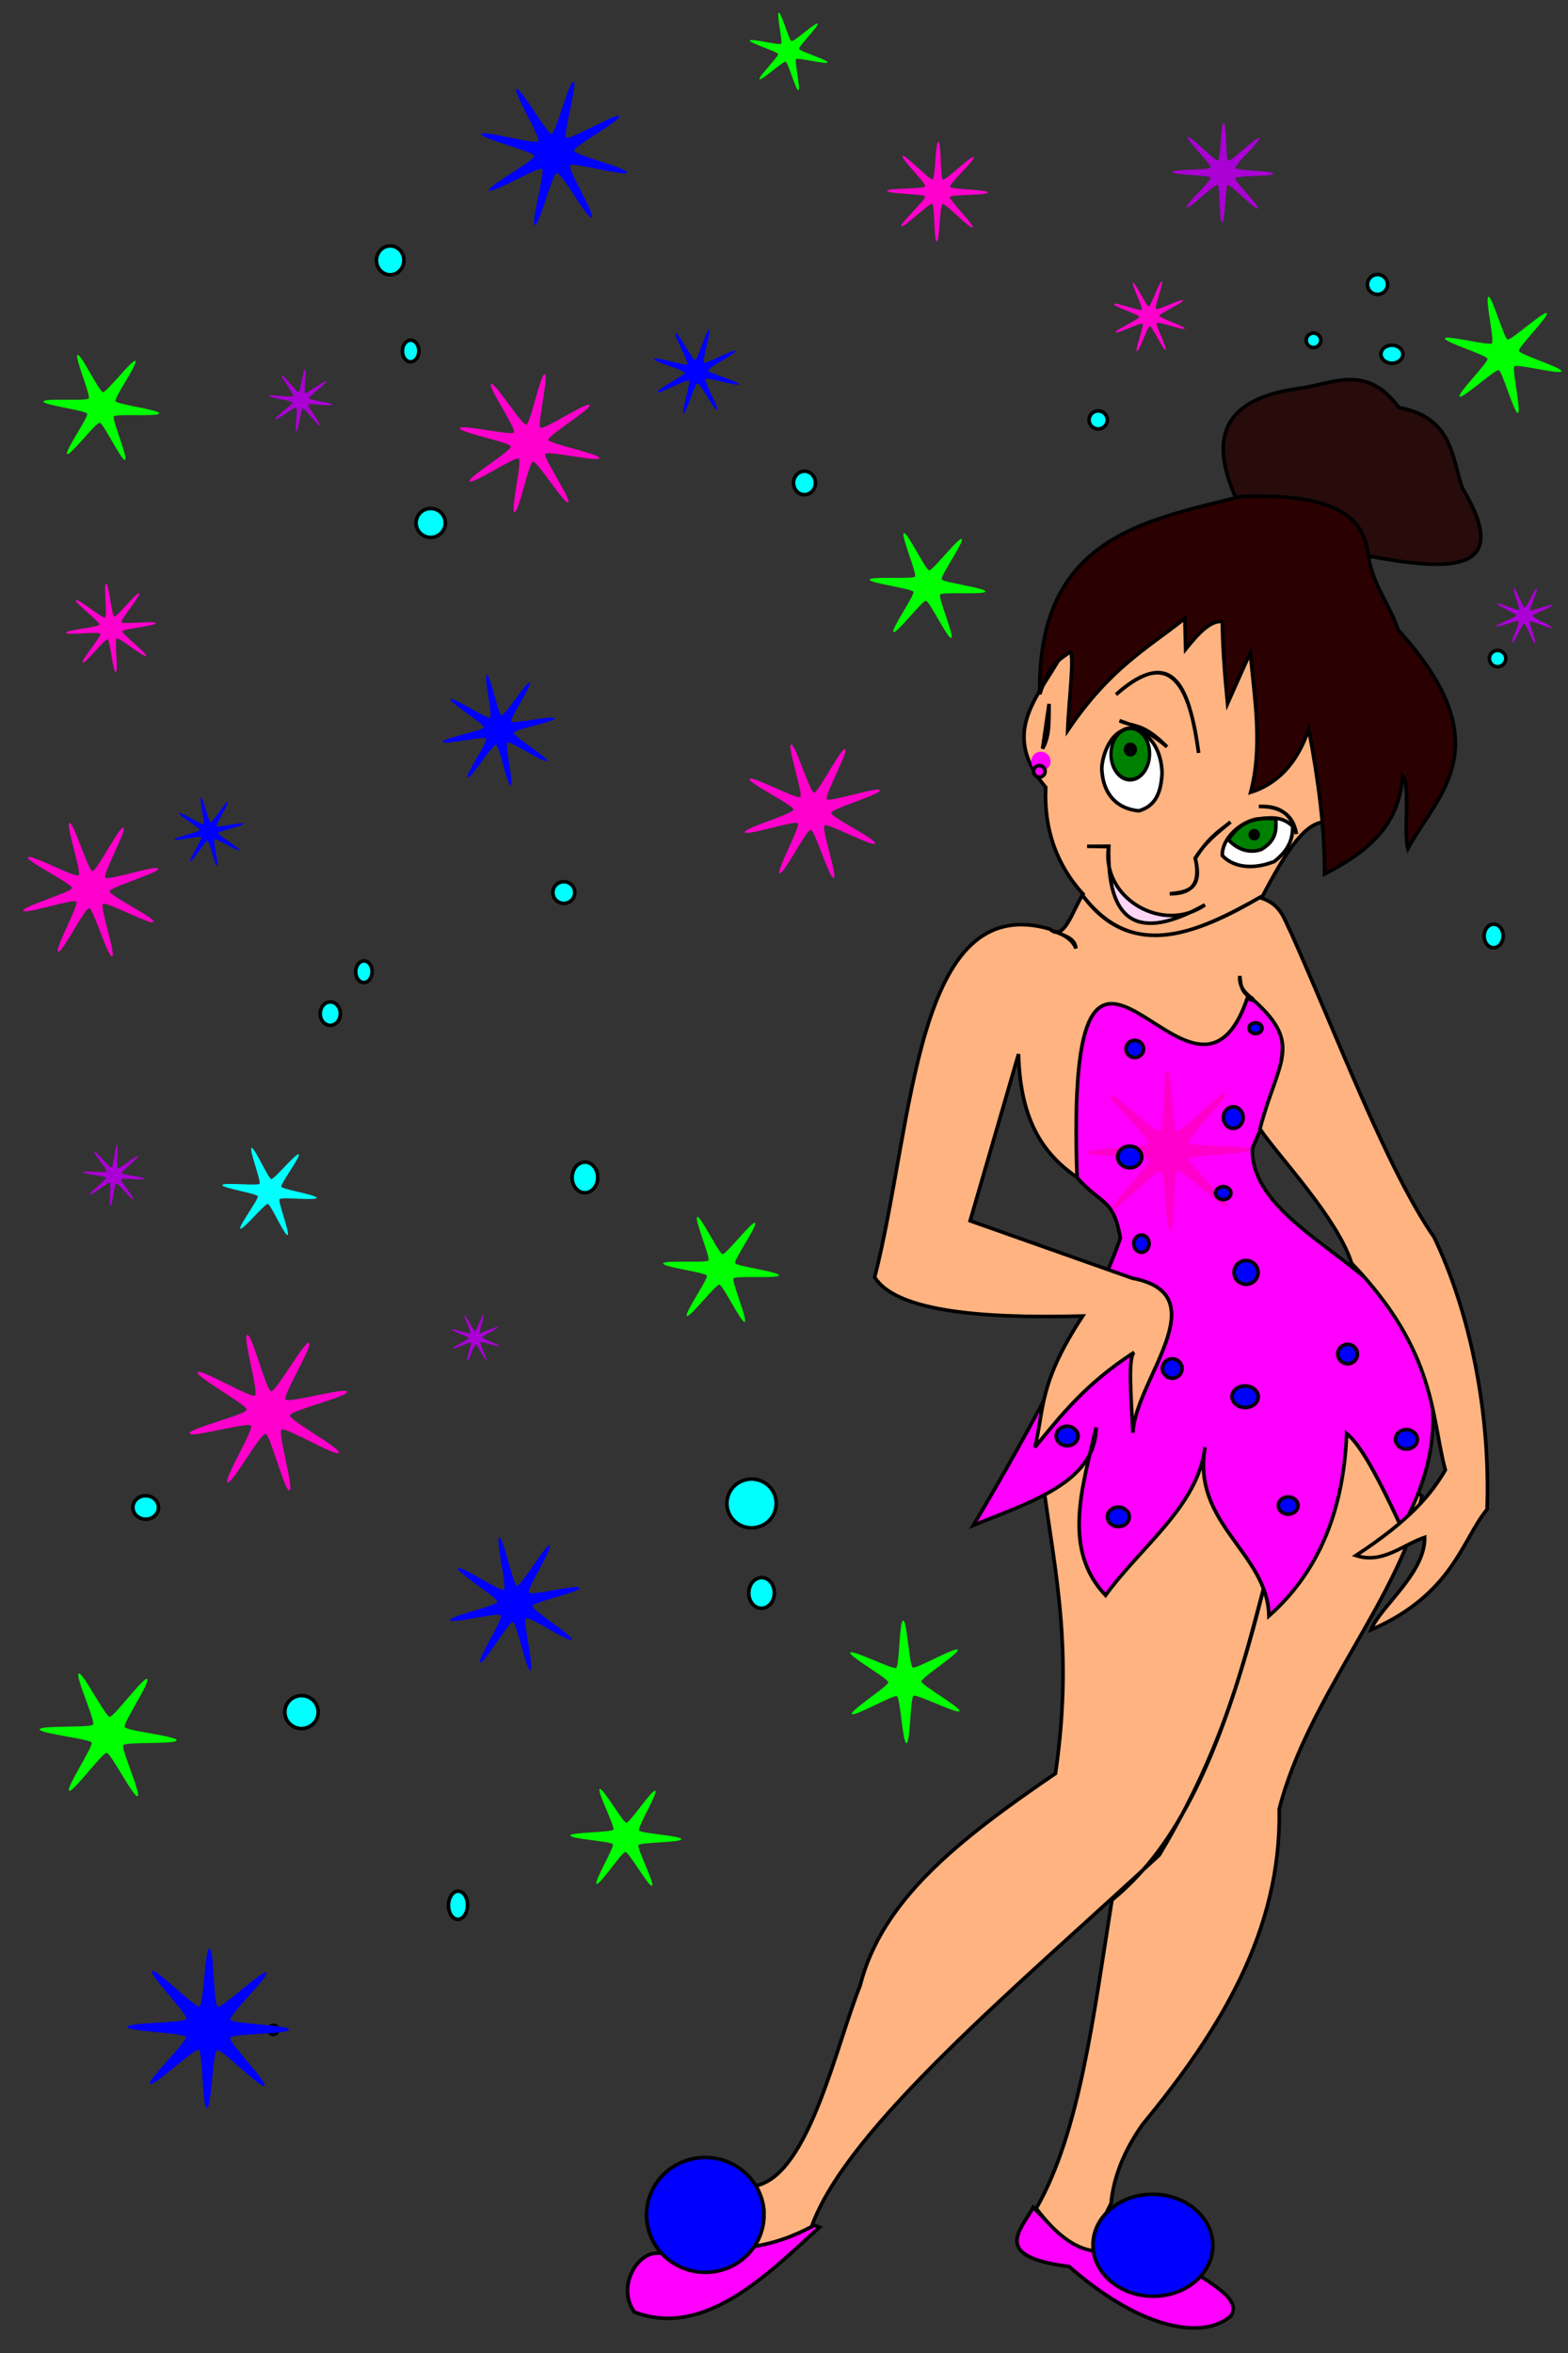
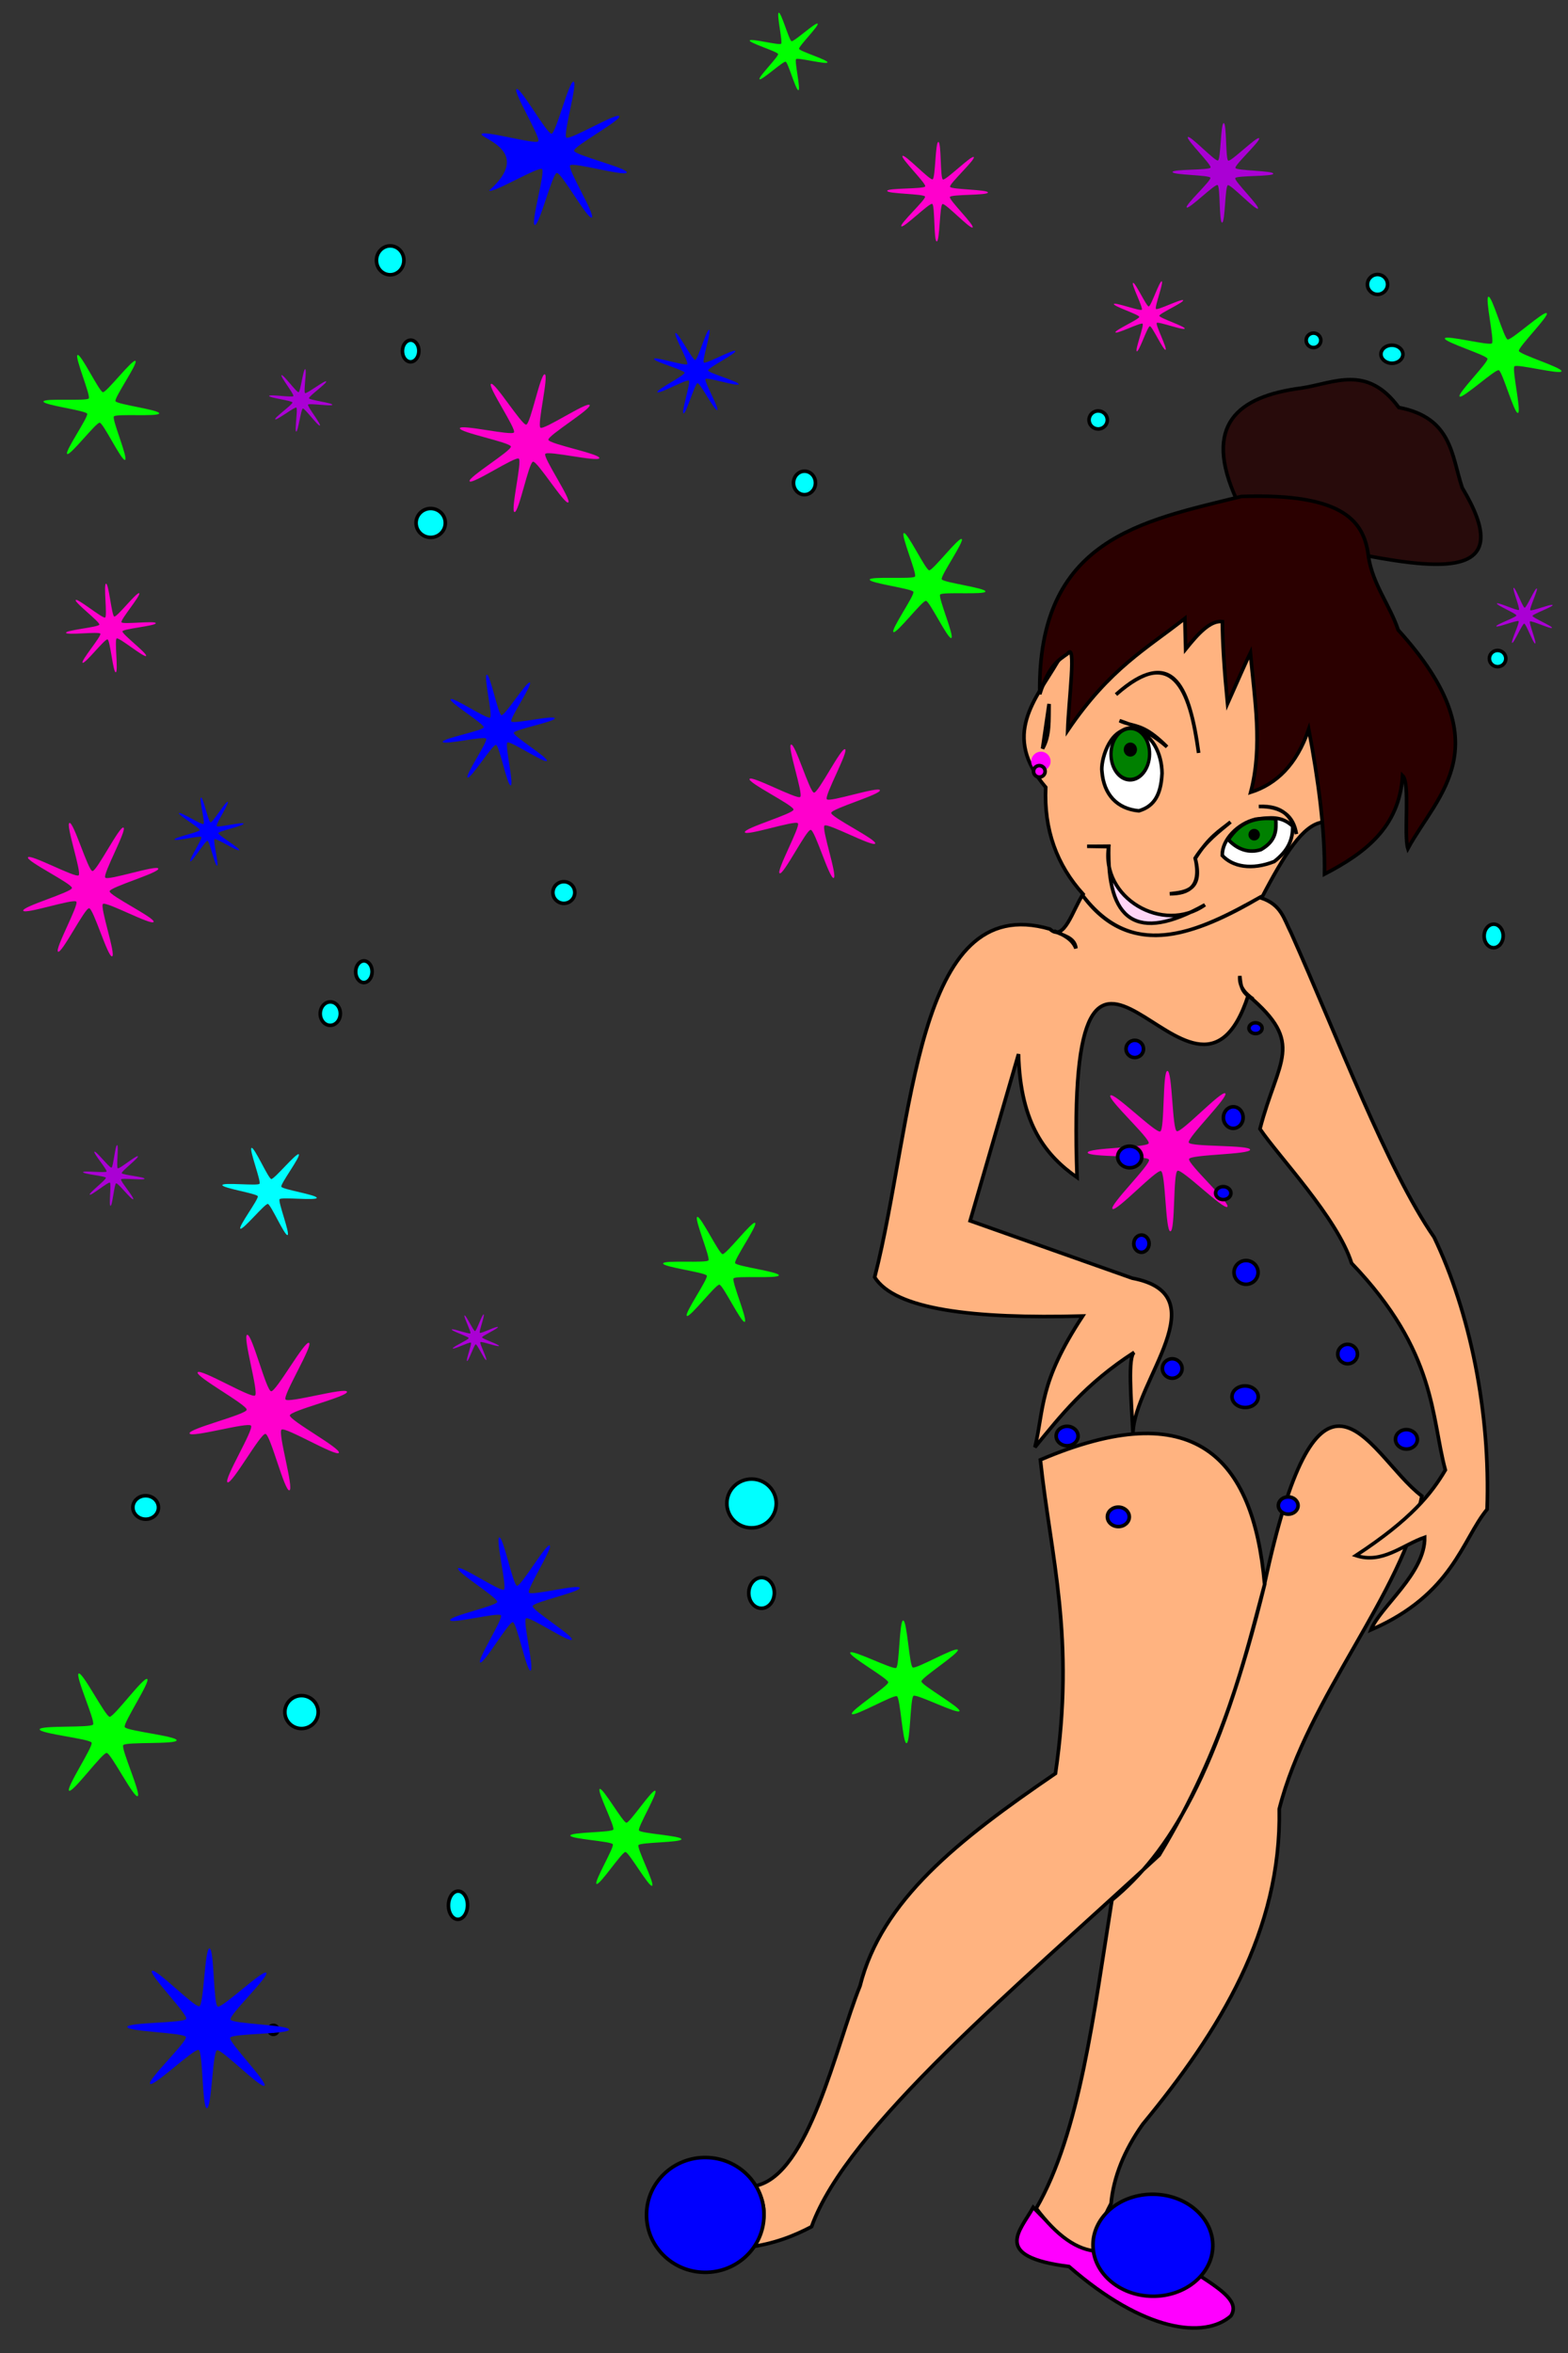
<svg xmlns="http://www.w3.org/2000/svg" width="438" height="657">
  <rect width="100%" height="100%" fill="#333333" stroke="none" />
  <g id="imagebot_2" label="Capa 1">
    <g label="Capa 1" transform="translate(-156.919 -182.763) matrix(0.865 0.014 -0.014 0.854 164.543 96.39)" id="imagebot_3">
-       <path fill="#ff00ff" stroke="#000000" stroke-width="1.163px" d="M216.343,834.314C210.176,834.725 204.08,845.631 209.83,853.615C232.571,862.085 252.901,840.417 269.216,824.893C261.884,821.904 264.702,832.766 216.343,834.314z" id="imagebot_92" />
      <path fill="#ff00ff" stroke="#000000" stroke-width="1.163px" d="M 359.908 831.089 C 351.974 831.069 345.002 824.323 338.069 817.296 C 334.07 825.008 324.65 833.624 349.946 836.453 C 374.639 857.529 394.071 859.392 402.436 851.779 C 405.251 847.258 399.824 843.523 390.942 837.986 L 359.908 831.089 Z" id="imagebot_91" />
      <path fill="#ffb380" stroke="#000000" stroke-width="1.163px" d="M432.71,560.326C424.96,560.415 417.211,572.411 409.46,612.264C405.145,570.655 385.586,550.716 336.429,572.92C340.305,604.798 348.673,630.696 342.96,675.358C311.698,697.726 287.474,717.754 280.992,745.826C273.484,765.544 265.582,807.762 248.367,811.733C253.374,820.434 251.136,826.717 245.742,831.951C254.779,830.598 261.028,827.873 266.617,824.795C277.482,792.32 331.364,745.514 376.898,701.483C397.665,665.084 403.376,637.104 409.59,612.025C395.438,675.021 379.92,700.879 361.86,716.438C356.649,753.249 352.758,792.687 339.054,817.608C345.796,826.417 352.531,831.184 359.273,831.295C358.403,826.075 360.569,820.859 363.179,815.639C363.856,806.939 367.126,798.245 372.992,789.545C397.492,758.419 416.775,725.547 415.398,685.795C424.061,648.73 454.061,615.03 459.773,582.733C450.761,576.126 441.723,560.224 432.71,560.326z" id="imagebot_90" />
      <path fill="#280b0b" stroke="#000000" stroke-width="1.163px" d="M394.691,258.01C383.326,233.813 394.314,224.262 415.192,221.191C425.652,219.371 436.112,213.081 446.572,227.048C463.94,230.098 463.819,242.565 467.492,252.989C484.932,281.34 463.056,280.205 436.531,275.583C420.993,270.557 408.115,264.073 394.691,258.01z" id="imagebot_89" />
-       <path fill="#ff00ff" stroke="#000000" stroke-width="1.163" d="M346.641,480.35C338.314,439.447 347.146,389.123 388.205,435.168L397.992,420.472C418.258,423.701 414.414,443.014 403.211,470.06C403.177,490.035 430.886,501.688 446.274,517.037C467.725,542.484 466.73,567.93 453.452,593.376C443.204,571.721 438.533,565.4 435.182,562.71C434.527,590.111 425.605,609.245 411.041,622.738C410.293,602.13 385.612,593.162 389.509,567.93C387.675,587.11 369.281,600.77 358.191,616.865C343.948,602.125 350.036,581.839 354.276,562.058C354.303,580.065 333.519,586.721 315.128,594.681C333.101,563.165 354.528,520.554 361.094,499.975C358.513,486.805 354.987,489.56 346.641,480.35z" id="imagebot_88" />
      <path fill="#ffb380" stroke="#000000" stroke-width="1.163px" d="M337.755,312.005C330.792,324.507 319.945,336.233 334.597,353.058C334.198,366.942 338.588,378.43 347.228,387.795C343.916,393.029 341.378,403.688 336.702,399.374C292.689,387.206 293.87,463.46 281.965,514.11C288.696,524.591 314.039,527.235 349.333,525.689C335.382,547.985 337.433,556.278 334.597,568.847C342.827,558.321 350.636,547.795 366.176,537.268C364.099,538.771 365.362,551.964 366.176,563.584C366.502,546.452 393.336,517.959 365.123,513.058L312.491,495.163L327.228,440.426C328.159,463.632 336.894,473.649 346.785,480.426C340.679,361.027 384.267,475.447 401.079,420.035C419.869,435.608 411.04,440.646 405.57,463.591C411.6,472.374 430.99,492.222 435.872,507.015C463.888,535.654 462.306,556.912 467.228,574.11C462.831,581.892 456.594,590.287 438.807,602.531C447.377,605.231 453.689,598.901 460.912,596.216C461.311,607.995 446.769,619.273 444.07,626.742C470.335,614.701 473.042,596.716 480.912,586.742C481.516,555.022 474.362,522.438 462.375,498.097C446.709,475.928 430.094,433.033 414.597,399.374C412.117,394.641 411.282,390.28 404.864,388.136C412.092,373.509 417.864,364.06 424.07,363.019C435.076,328.164 421.88,308.953 412.105,277.066C381.727,286.361 356.427,282.226 337.755,312.005z" id="imagebot_87" />
      <path fill="#2b0000" stroke="#000000" stroke-width="1.163px" d="M332.179,322.654C330.526,271.833 364.275,265.55 396.194,256.965C429.636,255.255 436.17,264.68 437.616,276.211C439.26,285.305 444.798,291.806 447.558,299.785C481.982,336.947 461.102,353.204 451.841,371.188C450.361,366.618 452.31,349.749 449.749,347.339C449.001,364.338 437.942,372.9 425.064,379.974C425.013,365.482 422.59,349.409 419.206,332.695C415.448,344.426 409.013,350.802 400.796,353.615C404.498,338.413 401.535,323.211 399.96,308.01C398.88,310.36 396.145,316.849 392.847,324.746C391.594,313.598 390.892,304.653 390.755,297.968C386.85,297.556 382.945,302.091 379.04,307.173L378.621,297.131C366.442,307.209 354.608,313.836 341.383,334.369C341.521,324.71 343.806,305.024 340.965,309.265C338.036,311.496 335.107,312.89 332.179,322.654z" id="imagebot_86" />
      <path fill="#ffd5f6" stroke="#000000" stroke-width="1.163px" d="M348.271,372.134L355.244,372.134C352.864,388.865 373.189,400.626 386.624,390.628C364.574,403.632 355.066,396.161 355.244,371.982C353.502,372.033 351.578,372.083 348.271,372.134z" id="imagebot_85" />
      <path fill="none" stroke="#000000" stroke-width="1.163px" d="M394.464,363.418C390.618,366.772 386.704,369.719 383.246,375.394C385.499,384.736 381.395,387.117 375.211,387.218C380.199,386.556 386.101,386.013 383.246,375.545C387.712,368.189 390.764,366.562 394.464,363.418z" id="imagebot_84" />
      <path fill="none" stroke="#000000" stroke-width="1.163px" d="M356.797,322.38C375.516,305.157 380.615,320.763 383.781,341.026C380.616,319.426 374.4,305.88 356.797,322.38z" id="imagebot_83" />
      <path fill="none" stroke="#000000" stroke-width="1.163px" d="M415.771,367.007C414.77,361.178 410.959,357.982 403.492,358.214C411.298,357.664 414.401,361.523 415.771,367.007z" id="imagebot_82" />
      <path fill="#ffffff" stroke="#000000" stroke-width="1.163px" d="M 358.074 330.897 C 359.13 331.379 360.061 331.657 360.98 331.897 C 360.021 331.54 359.053 331.195 358.074 330.897 Z M 360.98 331.897 C 365.431 333.552 369.665 335.836 373.543 339.209 C 367.232 332.979 364.27 332.756 360.98 331.897 Z M 361.387 333.584 C 354.54 333.854 352.146 344.556 352.668 347.616 C 353.379 355.051 357.665 359.706 364.793 360.272 C 368.98 358.907 371.828 355.916 372.074 347.897 C 371.92 341.561 368.736 334.526 362.074 333.616 C 361.844 333.602 361.608 333.576 361.387 333.584 L 361.387 333.584 Z" id="imagebot_81" />
      <path fill="#0000ff" fill-rule="evenodd" stroke="#000000" stroke-width="1.114px" id="imagebot_80" d="M385.82,860.027C385.82,868.914 377.586,876.119 367.429,876.119C357.272,876.119 349.039,868.914 349.039,860.027C349.039,851.14 357.272,843.935 367.429,843.935C377.586,843.935 385.82,851.14 385.82,860.027z" transform="matrix(1.052,0,0,1.036,-9.624,-61.934)" />
      <path fill="#0000ff" fill-rule="evenodd" stroke="#000000" stroke-width="1.163px" d="M251.198,821.506C251.198,831.875 242.707,840.28 232.233,840.28C221.758,840.28 213.267,831.875 213.267,821.506C213.267,811.138 221.758,802.732 232.233,802.732C242.707,802.732 251.198,811.138 251.198,821.506z" id="imagebot_79" />
      <path fill="none" stroke="#000000" stroke-width="1.163px" d="M346.769,387.8C363.845,410.181 384.582,399.624 404.941,387.536C383.441,400.844 362.49,409.166 346.769,387.8z" id="imagebot_78" />
      <path fill="none" stroke="#000000" stroke-width="1.163px" d="M345.211,405.559C344.436,403.69 342.932,401.821 338.045,399.951C340.775,401.479 344.744,401.768 345.211,405.559z" id="imagebot_77" />
      <path fill="none" stroke="#000000" stroke-width="1.163px" d="M 335.241 325.799 C 335.22 330.881 335.758 336.15 333.371 340.443 L 335.241 325.799 Z" id="imagebot_76" />
      <path fill="#008000" fill-rule="evenodd" stroke="#000000" stroke-width="1.074px" id="imagebot_75" d="M370.447,339.508C370.447,343.466 367.657,346.674 364.216,346.674C360.775,346.674 357.985,343.466 357.985,339.508C357.985,335.551 360.775,332.342 364.216,332.342C367.657,332.342 370.447,335.551 370.447,339.508z" transform="matrix(1,0,0,1.174,-2.492,-56.864)" />
      <path fill="#000000" fill-rule="evenodd" stroke="#000000" stroke-width="1.163px" id="imagebot_74" d="M363.281,340.287C363.281,341.233 362.584,342.001 361.724,342.001C360.863,342.001 360.166,341.233 360.166,340.287C360.166,339.341 360.863,338.574 361.724,338.574C362.584,338.574 363.281,339.341 363.281,340.287z" />
      <path fill="#ffffff" stroke="#000000" stroke-width="1.163px" d="M391.945,374.403C395.327,378.023 401.507,379.153 408.751,376.125C413.378,372.386 414.646,368.703 414.541,364.452C410.794,361.137 407.423,361.736 402.557,362.381C396.73,363.93 391.789,369.258 391.945,374.403z" id="imagebot_73" />
      <path fill="#008000" stroke="#000000" stroke-width="1.163px" d="M393.833,369.212C397.631,363.247 402.34,361.611 409.031,362.164C409.262,365.589 409.466,369.256 404.405,372.296C400.687,373.554 397,372.543 393.833,369.212z" id="imagebot_72" />
      <path fill="#000000" fill-rule="evenodd" stroke="#000000" stroke-width="1.163px" id="imagebot_71" d="M 403.414 367.45 C 403.414 368.18 402.847 368.772 402.148 368.772 C 401.448 368.772 400.881 368.18 400.881 367.45 C 400.881 366.72 401.448 366.129 402.148 366.129 C 402.847 366.129 403.414 366.72 403.414 367.45 Z" />
      <path fill="none" stroke="#000000" stroke-width="1.163px" d="M402.699,421.19C400.089,419.42 398.052,417.283 398.246,413.716C398.672,416.369 398.479,419.116 402.699,421.19z" id="imagebot_70" />
      <path fill="#0000ff" id="imagebot_69" d="M64.838,612.73C68.192,614.529 43.807,652.91 46.1,655.948C48.425,659.03 92.478,647.147 93.594,650.843C94.694,654.486 50.311,664.383 49.784,668.153C49.249,671.976 88.802,694.724 86.978,698.126C85.179,701.48 46.797,677.095 43.759,679.388C40.678,681.713 52.56,725.766 48.865,726.882C45.221,727.982 35.324,683.599 31.554,683.072C27.732,682.537 4.983,722.09 1.581,720.266C-1.773,718.467 22.612,680.085 20.319,677.047C17.995,673.966 -26.059,685.848 -27.175,682.153C-28.275,678.509 16.108,668.612 16.635,664.842C17.17,661.02 -22.382,638.271 -20.558,634.869C-18.76,631.515 19.622,655.9 22.66,653.607C25.742,651.283 13.859,607.229 17.554,606.113C21.198,605.013 31.095,649.396 34.865,649.923C38.688,650.458 61.436,610.906 64.838,612.73z" transform="matrix(0.345,0,0,0.359,156.097,383.551)" />
      <path fill="#ff00cc" id="imagebot_68" d="M 394.183 452.162 C 395.361 453.261 381.995 466.966 382.662 468.432 C 383.33 469.899 402.443 468.82 402.499 470.43 C 402.554 472.04 383.412 472.28 382.847 473.789 C 382.282 475.297 396.56 488.05 395.461 489.227 C 394.362 490.405 380.656 477.039 379.19 477.707 C 377.724 478.374 378.803 497.487 377.193 497.543 C 375.583 497.599 375.343 478.456 373.834 477.892 C 372.325 477.327 359.573 491.605 358.395 490.505 C 357.218 489.406 370.583 475.701 369.916 474.235 C 369.248 472.768 350.135 473.847 350.08 472.237 C 350.024 470.627 369.166 470.387 369.731 468.878 C 370.296 467.37 356.018 454.617 357.117 453.44 C 358.216 452.262 371.922 465.628 373.388 464.96 C 374.854 464.293 373.775 445.18 375.385 445.124 C 376.995 445.069 377.236 464.211 378.744 464.776 C 380.253 465.34 393.005 451.063 394.183 452.162 Z" />
      <path fill="#ff00cc" id="imagebot_67" d="M99.694,538.555C101.107,539.34 91.411,555.926 92.417,557.192C93.422,558.458 111.774,552.777 112.218,554.331C112.662,555.886 94.079,560.757 93.894,562.363C93.71,563.97 110.704,572.929 109.919,574.343C109.134,575.756 92.548,566.06 91.282,567.065C90.016,568.07 95.697,586.423 94.143,586.867C92.588,587.311 87.717,568.727 86.11,568.543C84.504,568.358 75.545,585.353 74.131,584.568C72.718,583.782 82.414,567.197 81.409,565.931C80.404,564.664 62.051,570.346 61.607,568.791C61.163,567.237 79.747,562.365 79.931,560.759C80.116,559.153 63.121,550.193 63.906,548.78C64.691,547.367 81.277,557.063 82.543,556.057C83.809,555.052 78.128,536.7 79.682,536.256C81.237,535.812 86.109,554.395 87.715,554.58C89.321,554.764 98.281,537.77 99.694,538.555z" />
      <path fill="#ff00cc" id="imagebot_66" d="M 269.612 341.678 C 270.868 342.306 263.078 357.067 263.999 358.128 C 264.919 359.189 280.633 353.565 281.077 354.897 C 281.521 356.23 265.576 361.159 265.476 362.56 C 265.377 363.961 280.465 371.096 279.837 372.353 C 279.208 373.609 264.448 365.819 263.387 366.74 C 262.326 367.66 267.949 383.374 266.617 383.818 C 265.284 384.262 260.355 368.317 258.954 368.217 C 257.553 368.118 250.418 383.206 249.161 382.578 C 247.905 381.95 255.695 367.189 254.774 366.128 C 253.854 365.067 238.14 370.69 237.696 369.358 C 237.252 368.025 253.197 363.096 253.297 361.695 C 253.396 360.294 238.308 353.159 238.936 351.903 C 239.565 350.646 254.325 358.436 255.386 357.516 C 256.448 356.595 250.824 340.881 252.156 340.437 C 253.489 339.993 258.418 355.938 259.819 356.038 C 261.22 356.138 268.355 341.05 269.612 341.678 Z" />
      <path fill="#ff00cc" id="imagebot_65" d="M37.066,371.12C38.322,371.748 30.533,386.509 31.453,387.57C32.373,388.631 48.087,383.008 48.531,384.34C48.975,385.673 33.03,390.602 32.93,392.003C32.831,393.404 47.919,400.539 47.291,401.795C46.663,403.052 31.902,395.262 30.841,396.182C29.78,397.103 35.403,412.817 34.071,413.261C32.738,413.705 27.809,397.76 26.408,397.66C25.007,397.56 17.872,412.648 16.616,412.02C15.359,411.392 23.149,396.631 22.229,395.57C21.308,394.509 5.594,400.133 5.15,398.8C4.706,397.468 20.651,392.538 20.751,391.138C20.851,389.737 5.763,382.601 6.391,381.345C7.019,380.089 21.78,387.878 22.841,386.958C23.902,386.038 18.278,370.324 19.61,369.88C20.943,369.436 25.873,385.381 27.273,385.481C28.674,385.58 35.809,370.492 37.066,371.12z" />
      <path fill="#ff00cc" id="imagebot_64" d="M40.9,294.433C41.607,294.982 34.893,303.234 35.336,304.012C35.778,304.79 46.303,303.24 46.414,304.128C46.525,305.017 35.942,306.104 35.705,306.967C35.468,307.831 44.006,314.176 43.456,314.883C42.907,315.589 34.655,308.876 33.877,309.318C33.099,309.761 34.649,320.285 33.761,320.396C32.872,320.507 31.785,309.925 30.921,309.688C30.058,309.45 23.713,317.989 23.006,317.439C22.3,316.889 29.013,308.637 28.571,307.859C28.128,307.081 17.604,308.632 17.493,307.743C17.382,306.855 27.964,305.767 28.201,304.904C28.439,304.041 19.9,297.696 20.45,296.989C21,296.282 29.252,302.996 30.03,302.553C30.808,302.111 29.257,291.586 30.146,291.475C31.034,291.364 32.122,301.947 32.985,302.184C33.848,302.421 40.193,293.883 40.9,294.433z" />
      <path fill="#ff00cc" id="imagebot_63" d="M185.328,230.526C186.114,231.704 171.917,240.725 172.192,242.114C172.467,243.502 189.028,246.439 188.751,247.826C188.473,249.214 172.056,245.555 171.269,246.731C170.481,247.907 180.116,261.694 178.938,262.479C177.76,263.265 168.739,249.068 167.351,249.343C165.962,249.618 163.026,266.179 161.638,265.902C160.25,265.624 163.909,249.207 162.733,248.42C161.557,247.632 147.77,257.267 146.985,256.089C146.2,254.911 160.396,245.89 160.121,244.502C159.846,243.113 143.285,240.177 143.562,238.789C143.84,237.401 160.257,241.06 161.044,239.884C161.832,238.708 152.198,224.921 153.375,224.136C154.553,223.351 163.574,237.547 164.963,237.272C166.351,236.997 169.288,220.436 170.675,220.713C172.063,220.991 168.404,237.408 169.58,238.196C170.756,238.983 184.543,229.349 185.328,230.526z" />
      <path fill="#ff00cc" id="imagebot_62" d="M308.029,147.448C308.735,148.155 300.156,156.366 300.539,157.289C300.921,158.212 312.793,157.952 312.793,158.951C312.793,159.95 300.921,159.69 300.539,160.613C300.156,161.537 308.735,169.748 308.029,170.454C307.322,171.161 299.111,162.582 298.188,162.964C297.265,163.347 297.525,175.219 296.526,175.219C295.526,175.219 295.786,163.347 294.863,162.964C293.94,162.582 285.729,171.161 285.022,170.454C284.316,169.748 292.895,161.537 292.512,160.613C292.13,159.69 280.258,159.95 280.258,158.951C280.258,157.952 292.13,158.212 292.512,157.289C292.895,156.366 284.316,148.155 285.022,147.448C285.729,146.741 293.94,155.32 294.863,154.938C295.786,154.556 295.526,142.683 296.526,142.683C297.525,142.683 297.265,154.556 298.188,154.938C299.111,155.32 307.322,146.741 308.029,147.448z" />
      <path fill="#ff00cc" id="imagebot_61" d="M369.379,187.07C370.085,187.305 367.103,195.639 367.666,196.127C368.228,196.615 376.057,192.484 376.39,193.15C376.723,193.817 368.721,197.601 368.774,198.344C368.827,199.087 377.283,201.701 377.048,202.407C376.812,203.114 368.478,200.132 367.99,200.694C367.502,201.257 371.633,209.085 370.967,209.418C370.301,209.751 366.517,201.75 365.774,201.803C365.031,201.855 362.417,210.312 361.71,210.076C361.003,209.841 363.986,201.507 363.423,201.019C362.86,200.531 355.032,204.662 354.699,203.996C354.366,203.33 362.368,199.546 362.315,198.803C362.262,198.06 353.806,195.445 354.041,194.739C354.277,194.032 362.611,197.014 363.099,196.452C363.587,195.889 359.456,188.061 360.122,187.728C360.788,187.395 364.572,195.396 365.315,195.344C366.058,195.291 368.672,186.834 369.379,187.07z" />
      <path fill="#aa00d4" id="imagebot_60" d="M400.054,139.779C400.76,140.486 392.181,148.697 392.564,149.62C392.946,150.543 404.819,150.283 404.819,151.282C404.819,152.282 392.946,152.021 392.564,152.945C392.181,153.868 400.76,162.079 400.054,162.786C399.347,163.492 391.136,154.913 390.213,155.296C389.29,155.678 389.55,167.55 388.551,167.55C387.551,167.55 387.812,155.678 386.888,155.296C385.965,154.913 377.754,163.492 377.048,162.786C376.341,162.079 384.92,153.868 384.538,152.945C384.155,152.021 372.283,152.282 372.283,151.282C372.283,150.283 384.155,150.543 384.538,149.62C384.92,148.697 376.341,140.486 377.048,139.779C377.754,139.073 385.965,147.652 386.888,147.269C387.812,146.887 387.551,135.014 388.551,135.014C389.55,135.014 389.29,146.887 390.213,147.269C391.136,147.652 399.347,139.073 400.054,139.779z" />
      <path fill="#aa00d4" id="imagebot_59" d="M43.456,478.483C43.849,478.954 38.15,483.495 38.332,484.081C38.515,484.666 45.785,485.167 45.729,485.777C45.674,486.388 38.433,485.569 38.148,486.112C37.863,486.655 42.649,492.15 42.178,492.542C41.707,492.935 37.166,487.236 36.58,487.418C35.995,487.601 35.494,494.871 34.884,494.815C34.273,494.76 35.092,487.519 34.549,487.234C34.006,486.949 28.511,491.735 28.119,491.264C27.726,490.793 33.425,486.252 33.243,485.667C33.06,485.081 25.791,484.581 25.846,483.97C25.902,483.359 33.142,484.178 33.427,483.635C33.712,483.092 28.926,477.597 29.397,477.205C29.868,476.812 34.409,482.511 34.995,482.329C35.58,482.146 36.081,474.877 36.691,474.932C37.302,474.988 36.483,482.229 37.026,482.514C37.569,482.798 43.064,478.012 43.456,478.483z" />
      <path fill="#aa00d4" id="imagebot_58" d="M155.932,528.33C156.403,528.487 154.414,534.043 154.79,534.368C155.165,534.693 160.383,531.94 160.605,532.384C160.828,532.828 155.493,535.35 155.528,535.846C155.564,536.341 161.201,538.084 161.044,538.555C160.887,539.026 155.331,537.038 155.006,537.413C154.681,537.788 157.434,543.007 156.99,543.229C156.546,543.451 154.024,538.117 153.528,538.152C153.033,538.187 151.29,543.825 150.819,543.667C150.348,543.51 152.336,537.955 151.961,537.629C151.586,537.304 146.367,540.058 146.145,539.614C145.923,539.17 151.257,536.647 151.222,536.152C151.187,535.656 145.549,533.914 145.707,533.442C145.864,532.971 151.419,534.96 151.745,534.585C152.07,534.209 149.316,528.991 149.76,528.769C150.204,528.547 152.727,533.881 153.222,533.846C153.718,533.81 155.46,528.173 155.932,528.33z" />
      <path fill="#aa00d4" id="imagebot_57" d="M 93.303 220.301 C 93.931 220.38 92.835 227.822 93.385 228.134 C 93.936 228.447 99.77 223.7 100.159 224.2 C 100.548 224.7 94.51 229.186 94.678 229.797 C 94.846 230.407 102.329 231.176 102.25 231.804 C 102.172 232.432 94.73 231.336 94.417 231.886 C 94.104 232.437 98.851 238.272 98.352 238.66 C 97.852 239.049 93.365 233.011 92.755 233.179 C 92.144 233.347 91.375 240.83 90.747 240.751 C 90.119 240.673 91.215 233.231 90.665 232.918 C 90.115 232.605 84.28 237.352 83.891 236.853 C 83.503 236.353 89.54 231.866 89.372 231.256 C 89.204 230.645 81.722 229.876 81.8 229.248 C 81.879 228.62 89.32 229.716 89.633 229.166 C 89.946 228.616 85.199 222.781 85.699 222.392 C 86.198 222.004 90.685 228.041 91.296 227.873 C 91.906 227.705 92.675 220.223 93.303 220.301 L 93.303 220.301 Z" />
      <path fill="#aa00d4" id="imagebot_56" d="M492.079,285.486C492.629,285.721 489.687,292.189 490.105,292.617C490.522,293.045 497.06,290.262 497.282,290.818C497.504,291.373 490.851,293.866 490.844,294.464C490.837,295.062 497.427,297.717 497.192,298.267C496.956,298.817 490.488,295.875 490.06,296.293C489.632,296.71 492.415,303.248 491.86,303.47C491.305,303.692 488.811,297.039 488.213,297.032C487.615,297.025 484.96,303.615 484.41,303.38C483.861,303.144 486.802,296.676 486.385,296.248C485.967,295.82 479.429,298.603 479.207,298.048C478.985,297.493 485.638,294.999 485.646,294.401C485.653,293.803 479.062,291.148 479.298,290.598C479.533,290.049 486.001,292.99 486.429,292.573C486.857,292.155 484.074,285.617 484.63,285.395C485.185,285.173 487.678,291.826 488.276,291.834C488.874,291.841 491.529,285.25 492.079,285.486z" />
      <path fill="#0000ff" id="imagebot_55" d="M 167.511 321.563 C 168.475 322.165 161.069 333.456 161.729 334.381 C 162.389 335.306 175.476 331.982 175.732 333.09 C 175.987 334.197 162.766 336.944 162.579 338.065 C 162.391 339.185 173.996 346.089 173.394 347.053 C 172.791 348.017 161.5 340.611 160.575 341.271 C 159.65 341.93 162.974 355.018 161.867 355.273 C 160.76 355.529 158.012 342.308 156.892 342.121 C 155.771 341.933 148.867 353.538 147.903 352.935 C 146.94 352.333 154.346 341.042 153.686 340.117 C 153.026 339.192 139.939 342.516 139.683 341.409 C 139.428 340.301 152.648 337.554 152.836 336.433 C 153.024 335.313 141.419 328.409 142.021 327.445 C 142.623 326.482 153.914 333.887 154.84 333.228 C 155.765 332.568 152.441 319.48 153.548 319.225 C 154.655 318.969 157.402 332.19 158.523 332.378 C 159.644 332.565 166.548 320.961 167.511 321.563 Z" />
-       <path fill="#0000ff" id="imagebot_54" d="M178.431,124.911C179.877,125.273 175.207,142.35 176.404,143.237C177.601,144.124 192.58,134.685 193.346,135.962C194.113,137.24 178.735,146.014 178.955,147.487C179.174,148.961 196.44,152.878 196.078,154.323C195.717,155.768 178.639,151.099 177.752,152.296C176.865,153.493 186.305,168.471 185.027,169.238C183.75,170.004 174.976,154.627 173.502,154.846C172.029,155.065 168.112,172.331 166.667,171.97C165.221,171.609 169.891,154.531 168.694,153.644C167.497,152.757 152.518,162.196 151.752,160.919C150.985,159.641 166.363,150.867 166.143,149.394C165.924,147.92 148.658,144.004 149.02,142.558C149.381,141.113 166.459,145.782 167.346,144.585C168.233,143.388 158.793,128.41 160.071,127.643C161.348,126.877 170.122,142.254 171.596,142.035C173.069,141.816 176.986,124.55 178.431,124.911z" />
+       <path fill="#0000ff" id="imagebot_54" d="M178.431,124.911C179.877,125.273 175.207,142.35 176.404,143.237C177.601,144.124 192.58,134.685 193.346,135.962C194.113,137.24 178.735,146.014 178.955,147.487C179.174,148.961 196.44,152.878 196.078,154.323C195.717,155.768 178.639,151.099 177.752,152.296C176.865,153.493 186.305,168.471 185.027,169.238C183.75,170.004 174.976,154.627 173.502,154.846C172.029,155.065 168.112,172.331 166.667,171.97C165.221,171.609 169.891,154.531 168.694,153.644C167.497,152.757 152.518,162.196 151.752,160.919C165.924,147.92 148.658,144.004 149.02,142.558C149.381,141.113 166.459,145.782 167.346,144.585C168.233,143.388 158.793,128.41 160.071,127.643C161.348,126.877 170.122,142.254 171.596,142.035C173.069,141.816 176.986,124.55 178.431,124.911z" />
      <path fill="#0000ff" id="imagebot_53" d="M223.529,205.303C224.373,205.544 221.291,215.498 221.978,216.044C222.665,216.589 231.66,211.33 232.086,212.096C232.512,212.863 223.294,217.723 223.394,218.594C223.495,219.465 233.574,222.107 233.333,222.95C233.092,223.794 223.138,220.712 222.593,221.399C222.048,222.086 227.307,231.081 226.54,231.507C225.774,231.933 220.914,222.715 220.043,222.816C219.172,222.916 216.529,232.995 215.686,232.754C214.843,232.513 217.925,222.559 217.238,222.014C216.551,221.469 207.555,226.728 207.129,225.961C206.704,225.195 215.921,220.335 215.821,219.464C215.721,218.593 205.641,215.95 205.882,215.107C206.123,214.264 216.077,217.346 216.623,216.659C217.168,215.972 211.909,206.976 212.675,206.551C213.442,206.125 218.302,215.342 219.173,215.242C220.044,215.142 222.686,205.062 223.529,205.303z" />
      <path fill="#0000ff" id="imagebot_52" d="M70.588,362.166C71.19,362.527 66.741,369.588 67.159,370.153C67.577,370.717 75.627,368.516 75.798,369.197C75.968,369.878 67.829,371.725 67.725,372.419C67.622,373.114 74.871,377.25 74.51,377.852C74.148,378.455 67.088,374.005 66.523,374.423C65.959,374.841 68.16,382.892 67.479,383.062C66.797,383.232 64.951,375.093 64.257,374.99C63.562,374.886 59.426,382.135 58.824,381.774C58.221,381.413 62.671,374.352 62.253,373.788C61.835,373.223 53.784,375.424 53.614,374.743C53.444,374.062 61.583,372.215 61.686,371.521C61.79,370.826 54.541,366.69 54.902,366.088C55.263,365.485 62.324,369.935 62.888,369.517C63.453,369.099 61.252,361.048 61.933,360.878C62.614,360.708 64.461,368.847 65.155,368.95C65.85,369.054 69.986,361.805 70.588,362.166z" />
      <path fill="#00ffff" fill-rule="evenodd" stroke="#000000" stroke-width="1.163px" id="imagebot_51" d="M 251.392 588.707 C 251.392 593.109 247.823 596.679 243.42 596.679 C 239.017 596.679 235.448 593.109 235.448 588.707 C 235.448 584.304 239.017 580.734 243.42 580.734 C 247.823 580.734 251.392 584.304 251.392 588.707 Z" />
-       <path fill="#00ffff" fill-rule="evenodd" stroke="#000000" stroke-width="1.163px" id="imagebot_50" d="M 192.03 483.034 C 192.03 485.806 190.179 488.053 187.896 488.053 C 185.614 488.053 183.763 485.806 183.763 483.034 C 183.763 480.262 185.614 478.014 187.896 478.014 C 190.179 478.014 192.03 480.262 192.03 483.034 Z" />
      <path fill="#00ffff" fill-rule="evenodd" stroke="#000000" stroke-width="1.163px" id="imagebot_49" d="M 251.252 617.906 C 251.252 620.679 249.402 622.926 247.119 622.926 C 244.836 622.926 242.985 620.679 242.985 617.906 C 242.985 615.134 244.836 612.887 247.119 612.887 C 249.402 612.887 251.252 615.134 251.252 617.906 Z" />
      <path fill="#00ffff" fill-rule="evenodd" stroke="#000000" stroke-width="1.163px" id="imagebot_48" d="M93.303,763.299C93.303,764.115 92.642,764.775 91.827,764.775C91.012,764.775 90.351,764.115 90.351,763.299C90.351,762.484 91.012,761.823 91.827,761.823C92.642,761.823 93.303,762.484 93.303,763.299z" />
      <path fill="#00ffff" fill-rule="evenodd" stroke="#000000" stroke-width="1.163px" id="imagebot_47" d="M 183.125 390.01 C 183.125 391.966 181.538 393.553 179.581 393.553 C 177.625 393.553 176.038 391.966 176.038 390.01 C 176.038 388.053 177.625 386.466 179.581 386.466 C 181.538 386.466 183.125 388.053 183.125 390.01 Z" />
      <path fill="#00ffff" fill-rule="evenodd" stroke="#000000" stroke-width="1.163px" id="imagebot_46" d="M51.966,593.227C51.966,595.347 50.116,597.066 47.833,597.066C45.55,597.066 43.699,595.347 43.699,593.227C43.699,591.107 45.55,589.389 47.833,589.389C50.116,589.389 51.966,591.107 51.966,593.227z" />
      <path fill="#00ffff" fill-rule="evenodd" stroke="#000000" stroke-width="1.163px" id="imagebot_45" d="M118.105,416.955C118.105,418.912 116.916,420.498 115.448,420.498C113.98,420.498 112.791,418.912 112.791,416.955C112.791,414.998 113.98,413.412 115.448,413.412C116.916,413.412 118.105,414.998 118.105,416.955z" />
      <path fill="#00ffff" fill-rule="evenodd" stroke="#000000" stroke-width="1.163px" id="imagebot_44" d="M108.066,430.832C108.066,432.952 106.612,434.671 104.819,434.671C103.025,434.671 101.571,432.952 101.571,430.832C101.571,428.712 103.025,426.994 104.819,426.994C106.612,426.994 108.066,428.712 108.066,430.832z" />
      <path fill="#00ffff" fill-rule="evenodd" stroke="#000000" stroke-width="1.163px" id="imagebot_43" d="M124.601,184.287C124.601,186.896 122.618,189.011 120.172,189.011C117.726,189.011 115.743,186.896 115.743,184.287C115.743,181.678 117.726,179.563 120.172,179.563C122.618,179.563 124.601,181.678 124.601,184.287z" />
      <path fill="#00ffff" fill-rule="evenodd" stroke="#000000" stroke-width="1.163px" id="imagebot_42" d="M129.916,213.814C129.916,215.77 128.726,217.357 127.259,217.357C125.791,217.357 124.601,215.77 124.601,213.814C124.601,211.857 125.791,210.27 127.259,210.27C128.726,210.27 129.916,211.857 129.916,213.814z" />
      <path fill="#00ffff" fill-rule="evenodd" stroke="#000000" stroke-width="1.163px" id="imagebot_41" d="M139.364,269.914C139.364,272.523 137.249,274.638 134.64,274.638C132.031,274.638 129.916,272.523 129.916,269.914C129.916,267.305 132.031,265.189 134.64,265.189C137.249,265.189 139.364,267.305 139.364,269.914z" />
      <path fill="#00ffff" fill-rule="evenodd" stroke="#000000" stroke-width="1.163px" id="imagebot_40" d="M352.545,232.71C352.545,234.341 351.223,235.663 349.592,235.663C347.961,235.663 346.639,234.341 346.639,232.71C346.639,231.08 347.961,229.758 349.592,229.758C351.223,229.758 352.545,231.08 352.545,232.71z" />
      <path fill="#00ffff" fill-rule="evenodd" stroke="#000000" stroke-width="1.163px" id="imagebot_39" d="M421.046,205.546C421.046,206.851 419.988,207.908 418.684,207.908C417.379,207.908 416.322,206.851 416.322,205.546C416.322,204.242 417.379,203.184 418.684,203.184C419.988,203.184 421.046,204.242 421.046,205.546z" />
      <path fill="#00ffff" fill-rule="evenodd" stroke="#000000" stroke-width="1.163px" id="imagebot_38" d="M447.62,209.68C447.62,211.311 446.033,212.632 444.076,212.632C442.12,212.632 440.533,211.311 440.533,209.68C440.533,208.049 442.12,206.727 444.076,206.727C446.033,206.727 447.62,208.049 447.62,209.68z" />
      <path fill="#00ffff" fill-rule="evenodd" stroke="#000000" stroke-width="1.163px" id="imagebot_37" d="M442.305,186.945C442.305,188.738 440.851,190.192 439.057,190.192C437.263,190.192 435.809,188.738 435.809,186.945C435.809,185.151 437.263,183.697 439.057,183.697C440.851,183.697 442.305,185.151 442.305,186.945z" />
      <path fill="#00ffff" fill-rule="evenodd" stroke="#000000" stroke-width="1.163px" id="imagebot_36" d="M258.651,254.855C258.651,256.975 257.065,258.694 255.108,258.694C253.151,258.694 251.565,256.975 251.565,254.855C251.565,252.735 253.151,251.017 255.108,251.017C257.065,251.017 258.651,252.735 258.651,254.855z" />
      <path fill="#00ffff" fill-rule="evenodd" stroke="#000000" stroke-width="1.163px" id="imagebot_35" d="M482.461,308.593C482.461,310.061 481.271,311.251 479.803,311.251C478.336,311.251 477.146,310.061 477.146,308.593C477.146,307.126 478.336,305.936 479.803,305.936C481.271,305.936 482.461,307.126 482.461,308.593z" />
      <path opacity="0.658" fill="#00ff00" fill-opacity="0" id="imagebot_34" d="M150.769,464.67C151.998,466.182 133.714,480.384 134.27,482.251C134.826,484.118 157.902,485.996 157.702,487.933C157.501,489.871 134.53,486.985 133.603,488.699C132.676,490.412 147.666,508.057 146.154,509.285C144.642,510.514 130.44,492.23 128.572,492.786C126.705,493.342 124.828,516.418 122.89,516.218C120.952,516.017 123.839,493.046 122.125,492.119C120.411,491.192 102.767,506.182 101.538,504.67C100.31,503.158 118.594,488.956 118.038,487.088C117.481,485.221 94.406,483.344 94.606,481.406C94.806,479.468 117.778,482.355 118.705,480.641C119.632,478.927 104.642,461.283 106.154,460.054C107.666,458.826 121.868,477.11 123.735,476.554C125.602,475.997 127.48,452.922 129.417,453.122C131.355,453.322 128.469,476.294 130.183,477.221C131.896,478.148 149.541,463.158 150.769,464.67z" />
      <path opacity="0.658" fill="#00ff00" fill-opacity="0" id="imagebot_33" d="M155.385,453.901C157.369,457.303 116.433,479.995 116.964,483.898C117.496,487.8 163.01,498.717 162.008,502.526C161.005,506.335 116.013,493.434 113.629,496.57C111.246,499.705 135.71,539.608 132.308,541.593C128.906,543.578 106.213,502.641 102.311,503.172C98.408,503.704 87.491,549.219 83.682,548.216C79.873,547.214 92.774,502.221 89.638,499.838C86.503,497.454 46.6,521.918 44.615,518.516C42.631,515.114 83.567,492.422 83.036,488.519C82.504,484.616 36.99,473.699 37.992,469.89C38.995,466.081 83.987,478.982 86.371,475.847C88.754,472.711 64.29,432.808 67.692,430.824C71.094,428.839 93.787,469.776 97.689,469.244C101.592,468.713 112.509,423.198 116.318,424.2C120.127,425.203 107.226,470.195 110.362,472.579C113.497,474.963 153.4,450.498 155.385,453.901z" />
      <path fill="#0000ff" id="imagebot_32" d="M89.231,744.67C90.327,745.766 77.322,758.738 77.916,760.171C78.509,761.604 96.878,761.581 96.878,763.131C96.878,764.682 78.509,764.659 77.916,766.092C77.322,767.524 90.327,780.496 89.231,781.593C88.134,782.689 75.162,769.685 73.729,770.278C72.297,770.872 72.32,789.24 70.769,789.24C69.218,789.24 69.242,770.872 67.809,770.278C66.376,769.685 53.404,782.689 52.308,781.593C51.211,780.496 64.216,767.524 63.623,766.092C63.029,764.659 44.661,764.682 44.661,763.131C44.661,761.581 63.029,761.604 63.623,760.171C64.216,758.738 51.211,745.766 52.308,744.67C53.404,743.573 66.376,756.578 67.809,755.985C69.242,755.391 69.218,737.023 70.769,737.023C72.32,737.023 72.297,755.391 73.729,755.985C75.162,756.578 88.134,743.573 89.231,744.67z" />
      <path fill="#00ff00" id="imagebot_31" d="M306.154,272.362C307.124,273.041 299.428,284.554 299.929,285.627C300.429,286.7 314.196,288.201 314.093,289.381C313.99,290.56 300.172,289.652 299.493,290.622C298.814,291.592 304.396,304.265 303.323,304.766C302.25,305.266 296.128,292.845 294.948,292.742C293.769,292.639 285.585,303.81 284.615,303.131C283.645,302.452 291.341,290.94 290.84,289.867C290.34,288.794 276.573,287.292 276.677,286.113C276.78,284.933 290.598,285.841 291.277,284.871C291.956,283.901 286.373,271.229 287.446,270.728C288.519,270.228 294.641,282.648 295.821,282.751C297,282.854 305.184,271.683 306.154,272.362z" />
      <path fill="#00ff00" id="imagebot_30" d="M310.769,635.439C311.448,636.506 299.143,644.714 299.197,645.977C299.252,647.241 312.219,654.358 311.634,655.479C311.05,656.601 297.789,650.048 296.722,650.727C295.655,651.406 295.975,666.194 294.711,666.249C293.448,666.303 292.492,651.543 291.371,650.958C290.249,650.373 277.602,658.044 276.923,656.978C276.244,655.911 288.55,647.703 288.495,646.439C288.441,645.176 275.474,638.059 276.058,636.937C276.643,635.816 289.904,642.369 290.971,641.69C292.038,641.011 291.718,626.222 292.981,626.168C294.245,626.113 295.2,640.874 296.322,641.459C297.443,642.043 310.09,634.372 310.769,635.439z" />
      <path fill="#00ff00" id="imagebot_29" d="M256.923,104.67C257.505,105.252 250.846,112.203 251.059,112.998C251.272,113.793 260.515,116.484 260.302,117.279C260.089,118.074 250.739,115.783 250.157,116.365C249.575,116.947 251.866,126.297 251.071,126.51C250.276,126.723 247.585,117.481 246.79,117.268C245.995,117.055 239.043,123.713 238.462,123.131C237.88,122.549 244.538,115.598 244.325,114.803C244.112,114.008 234.87,111.317 235.083,110.522C235.296,109.727 244.646,112.018 245.228,111.436C245.81,110.854 243.519,101.504 244.314,101.291C245.109,101.078 247.799,110.321 248.594,110.534C249.389,110.747 256.341,104.088 256.923,104.67z" />
      <path fill="#00ff00" id="imagebot_28" d="M493.846,195.439C494.719,196.312 484.731,206.74 485.05,207.932C485.37,209.125 499.234,213.161 498.914,214.353C498.595,215.546 484.57,212.109 483.697,212.982C482.824,213.855 486.261,227.88 485.068,228.199C483.876,228.519 479.839,214.655 478.647,214.336C477.454,214.016 467.027,224.004 466.154,223.131C465.281,222.258 475.269,211.831 474.95,210.639C474.63,209.446 460.766,205.41 461.086,204.217C461.405,203.025 475.43,206.461 476.303,205.588C477.176,204.715 473.739,190.691 474.932,190.371C476.124,190.052 480.161,203.915 481.353,204.235C482.546,204.554 492.973,194.566 493.846,195.439z" />
      <path fill="#00ff00" id="imagebot_27" d="M38.462,218.516C39.432,219.195 31.736,230.708 32.237,231.781C32.737,232.854 46.503,234.355 46.4,235.535C46.297,236.714 32.479,235.806 31.8,236.776C31.121,237.746 36.704,250.419 35.631,250.919C34.558,251.42 28.435,238.999 27.256,238.896C26.076,238.793 17.893,249.964 16.923,249.285C15.953,248.606 23.649,237.093 23.148,236.02C22.648,234.947 8.881,233.446 8.984,232.267C9.087,231.087 22.905,231.995 23.584,231.025C24.263,230.055 18.68,217.382 19.753,216.882C20.826,216.381 26.949,228.802 28.129,228.905C29.308,229.008 37.492,217.837 38.462,218.516z" />
      <path fill="#00ff00" id="imagebot_26" d="M213.846,683.131C214.816,683.713 208.255,695.202 208.804,696.191C209.353,697.18 222.573,697.687 222.554,698.818C222.535,699.949 209.305,700.011 208.723,700.981C208.141,701.951 214.312,713.653 213.323,714.202C212.334,714.752 205.666,703.325 204.535,703.306C203.404,703.287 196.355,714.483 195.385,713.901C194.415,713.319 200.976,701.83 200.427,700.841C199.878,699.852 186.658,699.345 186.677,698.214C186.696,697.083 199.925,697.021 200.507,696.051C201.089,695.081 194.918,683.379 195.907,682.83C196.896,682.281 203.565,693.707 204.696,693.726C205.827,693.745 212.876,682.549 213.846,683.131z" />
      <path fill="#00ff00" id="imagebot_25" d="M243.077,496.978C244.047,497.657 236.351,509.169 236.852,510.242C237.352,511.315 251.119,512.817 251.016,513.996C250.913,515.176 237.095,514.268 236.416,515.238C235.737,516.208 241.32,528.88 240.247,529.381C239.174,529.881 233.051,517.461 231.871,517.358C230.692,517.255 222.508,528.426 221.538,527.747C220.569,527.068 228.264,515.555 227.763,514.482C227.263,513.409 213.497,511.908 213.6,510.728C213.703,509.549 227.521,510.457 228.2,509.487C228.879,508.517 223.296,495.844 224.369,495.343C225.442,494.843 231.565,507.264 232.744,507.367C233.924,507.47 242.107,496.299 243.077,496.978z" />
      <path fill="#00ff00" id="imagebot_24" d="M49.231,649.285C50.395,650.061 41.614,663.867 42.234,665.121C42.854,666.375 59.155,667.779 59.065,669.175C58.975,670.571 42.629,669.869 41.853,671.033C41.077,672.197 48.011,687.016 46.757,687.636C45.503,688.256 37.938,673.749 36.542,673.659C35.146,673.569 25.779,686.984 24.615,686.208C23.451,685.432 32.232,671.627 31.612,670.373C30.992,669.119 14.691,667.715 14.781,666.319C14.871,664.923 31.218,665.624 31.994,664.46C32.77,663.297 25.835,648.477 27.089,647.857C28.343,647.237 35.908,661.745 37.304,661.835C38.7,661.925 48.067,648.509 49.231,649.285z" />
      <path fill="#00ffff" id="imagebot_23" d="M95.385,476.978C96.161,477.56 89.551,486.78 89.932,487.672C90.313,488.564 101.544,490.162 101.428,491.125C101.312,492.089 90.022,490.974 89.44,491.75C88.858,492.526 93.089,503.052 92.197,503.433C91.305,503.814 86.625,493.48 85.662,493.364C84.699,493.248 77.699,502.175 76.923,501.593C76.147,501.011 82.757,491.791 82.376,490.899C81.995,490.007 70.764,488.408 70.88,487.445C70.996,486.482 82.285,487.596 82.867,486.82C83.449,486.045 79.218,475.518 80.11,475.137C81.002,474.756 85.682,485.091 86.645,485.207C87.608,485.323 94.609,476.396 95.385,476.978z" />
      <path fill="#00ffff" fill-rule="evenodd" stroke="#000000" stroke-width="1.163px" id="imagebot_22" d="M104.615,659.285C104.615,662.259 102.205,664.67 99.231,664.67C96.257,664.67 93.846,662.259 93.846,659.285C93.846,656.311 96.257,653.901 99.231,653.901C102.205,653.901 104.615,656.311 104.615,659.285z" />
      <path fill="#00ffff" fill-rule="evenodd" stroke="#000000" stroke-width="1.163px" id="imagebot_21" d="M153.846,721.593C153.846,724.142 152.469,726.208 150.769,726.208C149.07,726.208 147.692,724.142 147.692,721.593C147.692,719.044 149.07,716.978 150.769,716.978C152.469,716.978 153.846,719.044 153.846,721.593z" />
      <path fill="#00ffff" fill-rule="evenodd" stroke="#000000" stroke-width="1.163px" id="imagebot_20" d="M483.077,399.285C483.077,401.409 481.699,403.131 480,403.131C478.301,403.131 476.923,401.409 476.923,399.285C476.923,397.161 478.301,395.439 480,395.439C481.699,395.439 483.077,397.161 483.077,399.285z" />
      <path fill="#ff00ff" fill-rule="evenodd" id="imagebot_19" d="M335.769,343.997C335.769,345.112 334.887,346.016 333.798,346.016C332.709,346.016 331.827,345.112 331.827,343.997C331.827,342.882 332.709,341.978 333.798,341.978C334.887,341.978 335.769,342.882 335.769,343.997z" transform="matrix(1.585,0,0,1.571,-196.163,-195.8)" />
      <path fill="#ff00ff" fill-rule="evenodd" stroke="#000000" stroke-width="1.163px" id="imagebot_18" d="M334.327,347.891C334.327,348.927 333.487,349.766 332.452,349.766C331.416,349.766 330.577,348.927 330.577,347.891C330.577,346.856 331.416,346.016 332.452,346.016C333.487,346.016 334.327,346.856 334.327,347.891z" />
      <path fill="#0000ff" fill-rule="evenodd" stroke="#000000" stroke-width="1.163px" id="imagebot_17" d="M367.558,473.458C367.558,475.409 365.818,476.992 363.671,476.992C361.524,476.992 359.783,475.409 359.783,473.458C359.783,471.506 361.524,469.923 363.671,469.923C365.818,469.923 367.558,471.506 367.558,473.458z" />
      <path fill="#0000ff" fill-rule="evenodd" stroke="#000000" stroke-width="1.163px" id="imagebot_16" d="M405.728,510.567C405.728,512.714 403.987,514.455 401.84,514.455C399.693,514.455 397.953,512.714 397.953,510.567C397.953,508.42 399.693,506.679 401.84,506.679C403.987,506.679 405.728,508.42 405.728,510.567z" />
      <path fill="#0000ff" fill-rule="evenodd" stroke="#000000" stroke-width="1.163px" id="imagebot_15" d="M406.435,551.21C406.435,553.162 404.536,554.745 402.194,554.745C399.851,554.745 397.953,553.162 397.953,551.21C397.953,549.258 399.851,547.676 402.194,547.676C404.536,547.676 406.435,549.258 406.435,551.21z" />
      <path fill="#0000ff" fill-rule="evenodd" stroke="#000000" stroke-width="1.163px" id="imagebot_14" d="M438.243,536.72C438.243,538.477 436.819,539.901 435.062,539.901C433.305,539.901 431.881,538.477 431.881,536.72C431.881,534.963 433.305,533.539 435.062,533.539C436.819,533.539 438.243,534.963 438.243,536.72z" />
      <path fill="#0000ff" fill-rule="evenodd" stroke="#000000" stroke-width="1.163px" id="imagebot_13" d="M419.865,586.553C419.865,588.114 418.441,589.38 416.684,589.38C414.927,589.38 413.503,588.114 413.503,586.553C413.503,584.991 414.927,583.725 416.684,583.725C418.441,583.725 419.865,584.991 419.865,586.553z" />
      <path fill="#0000ff" fill-rule="evenodd" stroke="#000000" stroke-width="1.163px" id="imagebot_12" d="M365.438,591.147C365.438,592.904 363.856,594.328 361.904,594.328C359.952,594.328 358.37,592.904 358.37,591.147C358.37,589.39 359.952,587.966 361.904,587.966C363.856,587.966 365.438,589.39 365.438,591.147z" />
      <path fill="#0000ff" fill-rule="evenodd" stroke="#000000" stroke-width="1.163px" id="imagebot_11" d="M348.474,564.994C348.474,566.751 346.891,568.175 344.939,568.175C342.988,568.175 341.405,566.751 341.405,564.994C341.405,563.237 342.988,561.813 344.939,561.813C346.891,561.813 348.474,563.237 348.474,564.994z" />
      <path fill="#0000ff" fill-rule="evenodd" stroke="#000000" stroke-width="1.163px" id="imagebot_10" d="M370.386,501.731C370.386,503.293 369.278,504.559 367.912,504.559C366.546,504.559 365.438,503.293 365.438,501.731C365.438,500.17 366.546,498.904 367.912,498.904C369.278,498.904 370.386,500.17 370.386,501.731z" />
      <path fill="#0000ff" fill-rule="evenodd" stroke="#000000" stroke-width="1.163px" id="imagebot_9" d="M400.073,460.028C400.073,461.979 398.649,463.562 396.892,463.562C395.136,463.562 393.712,461.979 393.712,460.028C393.712,458.076 395.136,456.493 396.892,456.493C398.649,456.493 400.073,458.076 400.073,460.028z" />
      <path fill="#0000ff" fill-rule="evenodd" stroke="#000000" stroke-width="1.163px" id="imagebot_8" d="M396.539,484.767C396.539,485.938 395.431,486.888 394.065,486.888C392.699,486.888 391.591,485.938 391.591,484.767C391.591,483.596 392.699,482.647 394.065,482.647C395.431,482.647 396.539,483.596 396.539,484.767z" />
      <path fill="#0000ff" fill-rule="evenodd" stroke="#000000" stroke-width="1.163px" id="imagebot_7" d="M458.034,564.287C458.034,566.044 456.452,567.468 454.5,567.468C452.548,567.468 450.966,566.044 450.966,564.287C450.966,562.53 452.548,561.106 454.5,561.106C456.452,561.106 458.034,562.53 458.034,564.287z" />
      <path fill="#0000ff" fill-rule="evenodd" stroke="#000000" stroke-width="1.163px" id="imagebot_6" d="M367.558,438.115C367.558,439.677 366.293,440.943 364.731,440.943C363.17,440.943 361.904,439.677 361.904,438.115C361.904,436.554 363.17,435.288 364.731,435.288C366.293,435.288 367.558,436.554 367.558,438.115z" />
      <path fill="#0000ff" fill-rule="evenodd" stroke="#000000" stroke-width="1.163px" id="imagebot_5" d="M405.728,430.694C405.728,431.67 404.779,432.461 403.607,432.461C402.436,432.461 401.487,431.67 401.487,430.694C401.487,429.718 402.436,428.927 403.607,428.927C404.779,428.927 405.728,429.718 405.728,430.694z" />
      <path fill="#0000ff" fill-rule="evenodd" stroke="#000000" stroke-width="1.163px" id="imagebot_4" d="M381.695,542.375C381.695,544.132 380.271,545.556 378.515,545.556C376.758,545.556 375.334,544.132 375.334,542.375C375.334,540.618 376.758,539.194 378.515,539.194C380.271,539.194 381.695,540.618 381.695,542.375z" />
    </g>
    <title>Capa 1</title>
  </g>
</svg>